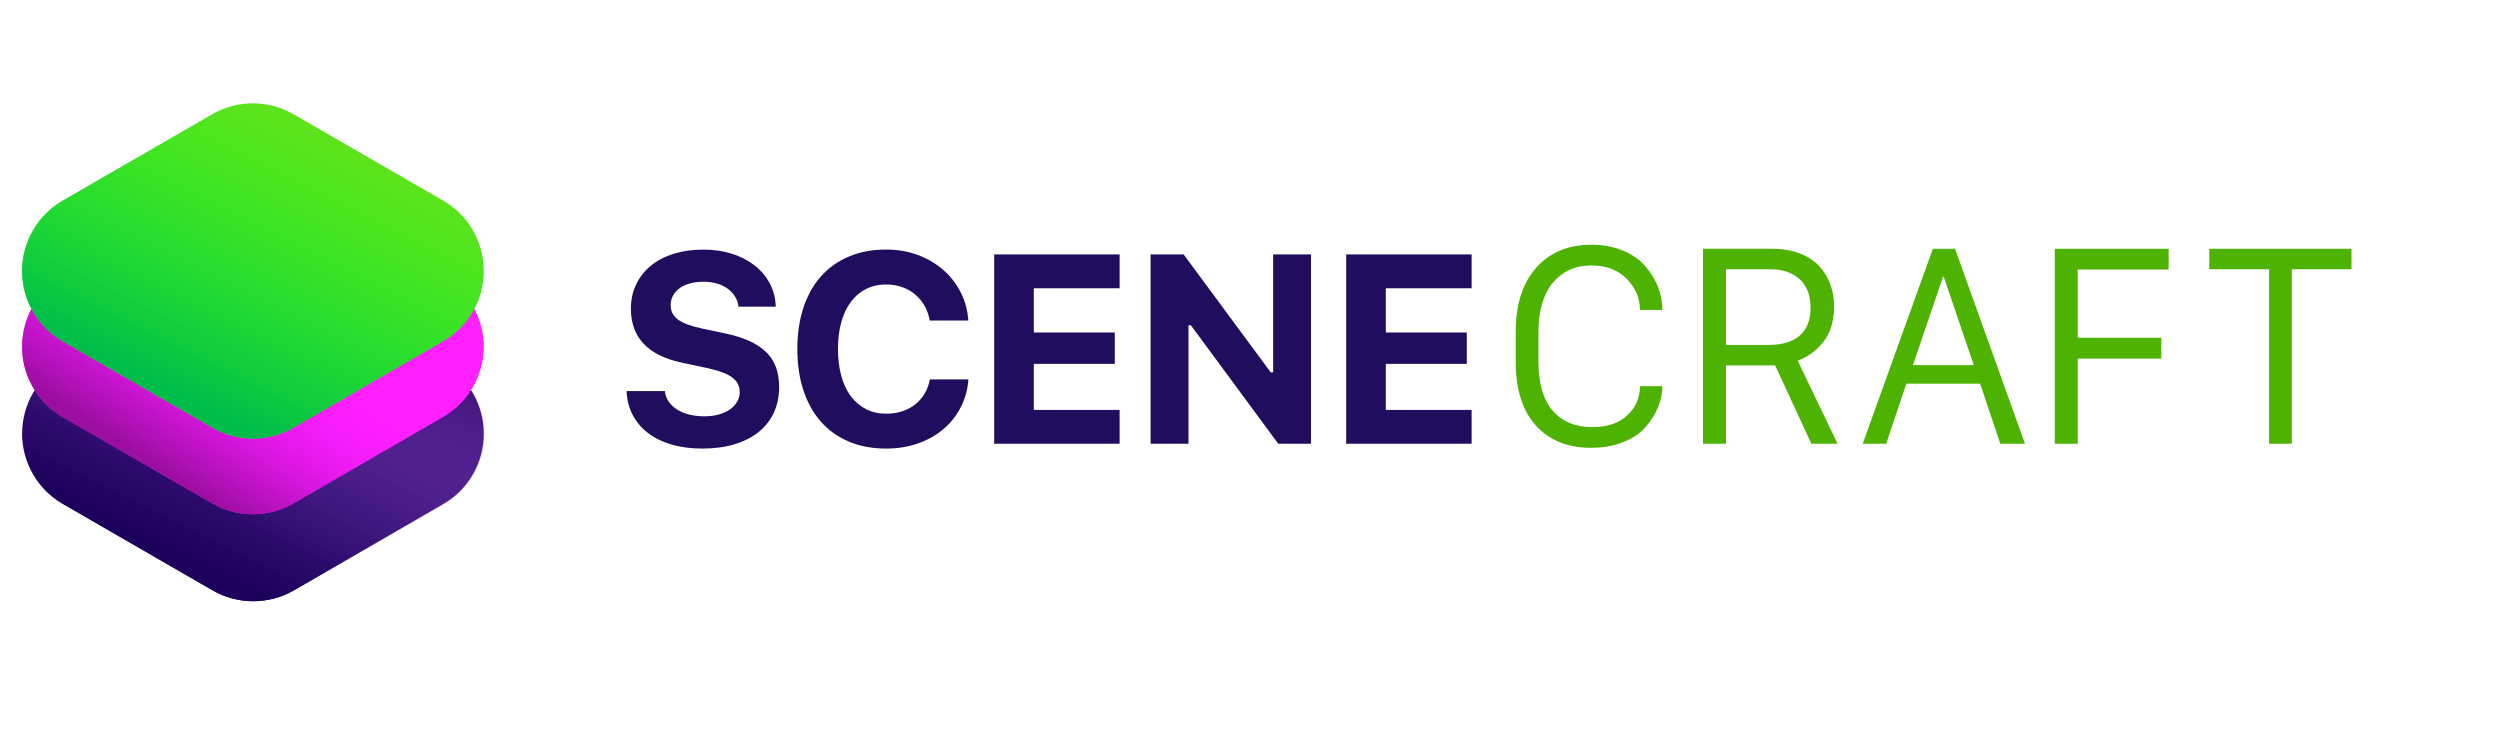
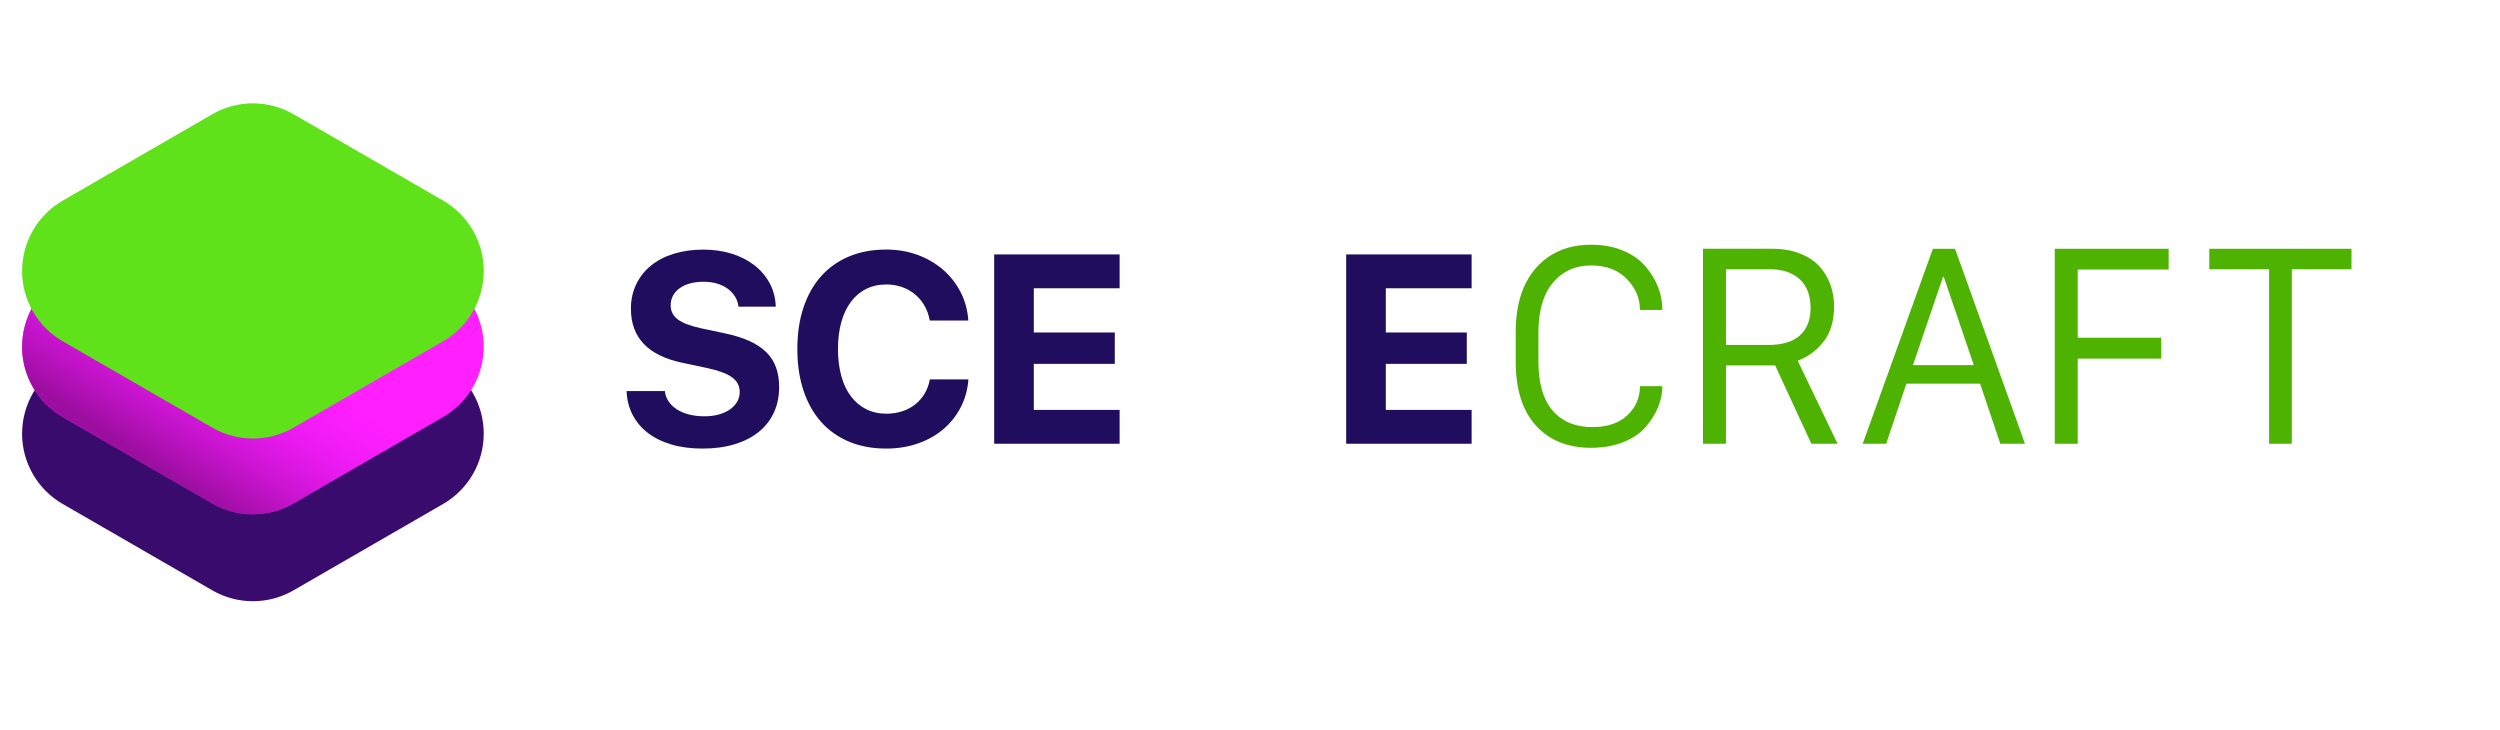
<svg xmlns="http://www.w3.org/2000/svg" viewBox="0 0 548.29 160" id="Layer_1">
  <defs>
    <style>.cls-1{fill:url(#linear-gradient);}.cls-2{fill:#ff1fff;}.cls-3{fill:#210d5e;}.cls-4{fill:#380b6d;}.cls-5{fill:#5fe21a;}.cls-6{fill:#4eb200;}.cls-7{fill:url(#linear-gradient-3);}.cls-8{fill:url(#linear-gradient-2);}</style>
    <linearGradient gradientUnits="userSpaceOnUse" gradientTransform="matrix(1, 0, 0, 1, 0, 0)" y2="123.09" x2="41.6" y1="33.25" x1="86.58" id="linear-gradient">
      <stop stop-opacity="0" stop-color="#b26aff" offset=".34" />
      <stop stop-opacity=".29" stop-color="#864acf" offset=".48" />
      <stop stop-opacity=".68" stop-color="#4d2290" offset=".7" />
      <stop stop-opacity=".91" stop-color="#29096a" offset=".88" />
      <stop stop-color="#1d005c" offset="1" />
    </linearGradient>
    <linearGradient gradientUnits="userSpaceOnUse" gradientTransform="matrix(1, 0, 0, 1, 0, 0)" y2="103.87" x2="36.83" y1="20.39" x1="92.72" id="linear-gradient-2">
      <stop stop-opacity="0" stop-color="#ea15ff" offset=".64" />
      <stop stop-opacity=".76" stop-color="#ae0fb6" offset=".91" />
      <stop stop-color="#9c0ea0" offset="1" />
    </linearGradient>
    <linearGradient gradientUnits="userSpaceOnUse" gradientTransform="matrix(1, 0, 0, 1, 0, 0)" y2="87.41" x2="41.46" y1="-2.43" x1="86.43" id="linear-gradient-3">
      <stop stop-opacity="0" stop-color="#00ff2a" offset=".34" />
      <stop stop-color="#00bd4b" offset="1" />
    </linearGradient>
  </defs>
  <path d="M4.84,95.1h0c0,6.36,3.39,12.24,8.9,15.42l32.82,18.95c5.51,3.18,12.3,3.18,17.81,0l32.82-18.95c5.51-3.18,8.9-9.06,8.9-15.42h0c0-6.36-3.39-12.24-8.9-15.42l-32.82-18.95c-5.51-3.18-12.3-3.18-17.81,0L13.75,79.68c-5.51,3.18-8.9,9.06-8.9,15.42Z" class="cls-4" />
-   <path d="M4.98,95.1h0c0,6.36,3.39,12.24,8.9,15.42l32.82,18.95c5.51,3.18,12.3,3.18,17.81,0l32.82-18.95c5.51-3.18,8.9-9.06,8.9-15.42h0c0-6.36-3.39-12.24-8.9-15.42l-32.82-18.95c-5.51-3.18-12.3-3.18-17.81,0L13.89,79.68c-5.51,3.18-8.9,9.06-8.9,15.42Z" class="cls-1" />
  <path d="M4.84,76.03h0c0,6.36,3.39,12.24,8.9,15.42l32.82,18.95c5.51,3.18,12.3,3.18,17.81,0l32.82-18.95c5.51-3.18,8.9-9.06,8.9-15.42h0c0-6.36-3.39-12.24-8.9-15.42l-32.82-18.95c-5.51-3.18-12.3-3.18-17.81,0L13.75,60.61c-5.51,3.18-8.9,9.06-8.9,15.42Z" class="cls-2" />
  <path d="M4.84,76.03h0c0,6.36,3.39,12.24,8.9,15.42l32.82,18.95c5.51,3.18,12.3,3.18,17.81,0l32.82-18.95c5.51-3.18,8.9-9.06,8.9-15.42h0c0-6.36-3.39-12.24-8.9-15.42l-32.82-18.95c-5.51-3.18-12.3-3.18-17.81,0L13.75,60.61c-5.51,3.18-8.9,9.06-8.9,15.42Z" class="cls-8" />
  <path d="M4.84,59.42h0c0,6.36,3.39,12.24,8.9,15.42l32.82,18.95c5.51,3.18,12.3,3.18,17.81,0l32.82-18.95c5.51-3.18,8.9-9.06,8.9-15.42h0c0-6.36-3.39-12.24-8.9-15.42l-32.82-18.95c-5.51-3.18-12.3-3.18-17.81,0L13.75,44c-5.51,3.18-8.9,9.06-8.9,15.42Z" class="cls-5" />
-   <path d="M4.84,59.42h0c0,6.36,3.39,12.24,8.9,15.42l32.82,18.95c5.51,3.18,12.3,3.18,17.81,0l32.82-18.95c5.51-3.18,8.9-9.06,8.9-15.42h0c0-6.36-3.39-12.24-8.9-15.42l-32.82-18.95c-5.51-3.18-12.3-3.18-17.81,0L13.75,44c-5.51,3.18-8.9,9.06-8.9,15.42Z" class="cls-7" />
  <g>
    <path d="M168.05,77.24c-.97-.96-2.21-1.78-3.71-2.46-1.51-.68-3.3-1.24-5.39-1.68l-5.01-1.06c-2.44-.52-4.19-1.17-5.25-1.96-1.06-.79-1.6-1.82-1.6-3.11,0-.79,.17-1.5,.52-2.14s.83-1.19,1.47-1.64,1.39-.8,2.27-1.04c.88-.24,1.87-.36,2.96-.36s2.03,.13,2.92,.39,1.67,.63,2.33,1.11,1.2,1.05,1.63,1.73,.68,1.42,.78,2.24h8.17c-.06-1.84-.49-3.53-1.29-5.06-.81-1.53-1.91-2.85-3.31-3.96-1.4-1.1-3.06-1.96-4.98-2.58-1.92-.61-4.02-.92-6.3-.92-2.4,0-4.57,.31-6.53,.92-1.96,.61-3.63,1.49-5.01,2.63-1.38,1.14-2.45,2.51-3.21,4.1-.76,1.59-1.14,3.37-1.14,5.32,0,6.33,3.76,10.28,11.28,11.85l5.41,1.15c1.27,.27,2.35,.57,3.27,.91s1.65,.71,2.23,1.14,1,.9,1.27,1.44,.4,1.13,.4,1.78c0,.79-.19,1.51-.58,2.16s-.92,1.21-1.6,1.68-1.49,.83-2.43,1.09-1.98,.39-3.11,.39c-1.23,0-2.35-.13-3.37-.39s-1.9-.63-2.66-1.11-1.37-1.06-1.83-1.74-.74-1.44-.83-2.29h-8.4c.08,1.94,.52,3.68,1.34,5.24,.82,1.55,1.94,2.88,3.38,3.97,1.44,1.09,3.16,1.93,5.18,2.52,2.01,.59,4.26,.88,6.73,.88,2.61,0,4.95-.31,7.02-.94,2.07-.62,3.84-1.52,5.29-2.68s2.58-2.58,3.35-4.24c.78-1.67,1.17-3.55,1.17-5.64,0-1.61-.23-3.05-.69-4.32-.46-1.27-1.17-2.38-2.14-3.34Z" class="cls-3" />
    <path d="M202.79,86.33c-.56,.92-1.25,1.71-2.07,2.36s-1.77,1.16-2.85,1.51c-1.07,.35-2.23,.53-3.48,.53-1.65,0-3.13-.33-4.43-.99s-2.42-1.6-3.34-2.82c-.92-1.22-1.63-2.7-2.11-4.46s-.73-3.73-.73-5.91,.24-4.15,.73-5.9,1.19-3.23,2.11-4.46,2.03-2.17,3.34-2.82c1.3-.65,2.77-.98,4.4-.98,1.23,0,2.38,.19,3.45,.56s2.03,.91,2.86,1.6,1.53,1.52,2.09,2.5,.94,2.06,1.15,3.25h8.46c-.15-2.26-.72-4.34-1.7-6.24s-2.26-3.54-3.86-4.92-3.45-2.46-5.58-3.24c-2.13-.78-4.42-1.17-6.88-1.17-3.01,0-5.72,.5-8.13,1.51s-4.45,2.45-6.13,4.33-2.97,4.17-3.87,6.86c-.9,2.69-1.35,5.73-1.35,9.11s.45,6.42,1.35,9.12c.9,2.7,2.19,5,3.87,6.88s3.72,3.32,6.13,4.33c2.41,1.01,5.12,1.51,8.13,1.51,2.49,0,4.8-.37,6.93-1.11,2.13-.74,3.98-1.77,5.57-3.11s2.86-2.93,3.83-4.79c.97-1.86,1.54-3.91,1.71-6.16h-8.46c-.21,1.15-.59,2.19-1.15,3.11Z" class="cls-3" />
    <polygon points="218.04 97.32 245.55 97.32 245.55 89.9 226.73 89.9 226.73 79.8 244.49 79.8 244.49 72.92 226.73 72.92 226.73 63.22 245.55 63.22 245.55 55.8 218.04 55.8 218.04 97.32" class="cls-3" />
-     <polygon points="279.22 81.67 278.7 81.67 259.59 55.8 252.34 55.8 252.34 97.32 260.66 97.32 260.66 71.34 261.18 71.34 280.34 97.32 287.53 97.32 287.53 55.8 279.22 55.8 279.22 81.67" class="cls-3" />
    <polygon points="295.24 97.32 322.75 97.32 322.75 89.9 303.93 89.9 303.93 79.8 321.69 79.8 321.69 72.92 303.93 72.92 303.93 63.22 322.75 63.22 322.75 55.8 295.24 55.8 295.24 97.32" class="cls-3" />
    <path d="M340.56,62.02c2.11-2.53,4.92-3.8,8.43-3.8,3.28,0,5.88,.99,7.8,2.96,1.92,1.98,2.88,4.24,2.88,6.79h4.92c0-1.75-.33-3.45-.99-5.11-.66-1.66-1.61-3.19-2.85-4.59-1.24-1.4-2.87-2.52-4.91-3.35-2.03-.83-4.32-1.25-6.85-1.25-5.06,0-9.09,1.68-12.08,5.05-2.99,3.37-4.49,8.07-4.49,14.11v6.47c0,6.1,1.48,10.78,4.43,14.03,2.95,3.25,6.98,4.88,12.08,4.88,2.65,0,5.01-.42,7.08-1.25,2.07-.83,3.71-1.94,4.91-3.32,1.2-1.38,2.11-2.84,2.73-4.37s.94-3.06,.94-4.57h-4.92c0,2.51-.92,4.64-2.76,6.37-1.84,1.74-4.41,2.6-7.71,2.6-3.68,0-6.57-1.2-8.66-3.6s-3.14-6.01-3.14-10.85v-6.27c0-4.76,1.05-8.4,3.16-10.93Z" class="cls-6" />
    <path d="M399.94,74.93c1.53-1.96,2.3-4.54,2.3-7.74,0-1.71-.27-3.3-.81-4.78-.54-1.48-1.33-2.81-2.39-3.98s-2.47-2.12-4.26-2.82c-1.78-.7-3.81-1.05-6.07-1.05h-15.22v42.76h5.04v-17.18h10.79l7.94,17.18h5.75l-8.75-18.21c2.24-.82,4.13-2.22,5.67-4.17Zm-12.06,.72h-9.35v-16.6h9.58c2.8,0,5,.73,6.59,2.19,1.59,1.46,2.39,3.57,2.39,6.33,0,2.59-.78,4.58-2.33,5.98s-3.85,2.1-6.88,2.1Z" class="cls-6" />
    <path d="M423.91,54.56l-15.39,42.76h5.15l4.43-13.18h16.17l4.43,13.18h5.41l-15.34-42.76h-4.86Zm-4.37,25.52l6.59-19.36h.17l6.59,19.36h-13.35Z" class="cls-6" />
    <polygon points="450.64 97.32 455.68 97.32 455.68 78.65 474 78.65 474 74.07 455.68 74.07 455.68 59.11 475.62 59.11 475.62 54.56 450.64 54.56 450.64 97.32" class="cls-6" />
    <polygon points="515.72 54.56 484.53 54.56 484.53 59.05 497.65 59.05 497.65 97.32 502.63 97.32 502.63 59.05 515.72 59.05 515.72 54.56" class="cls-6" />
  </g>
</svg>